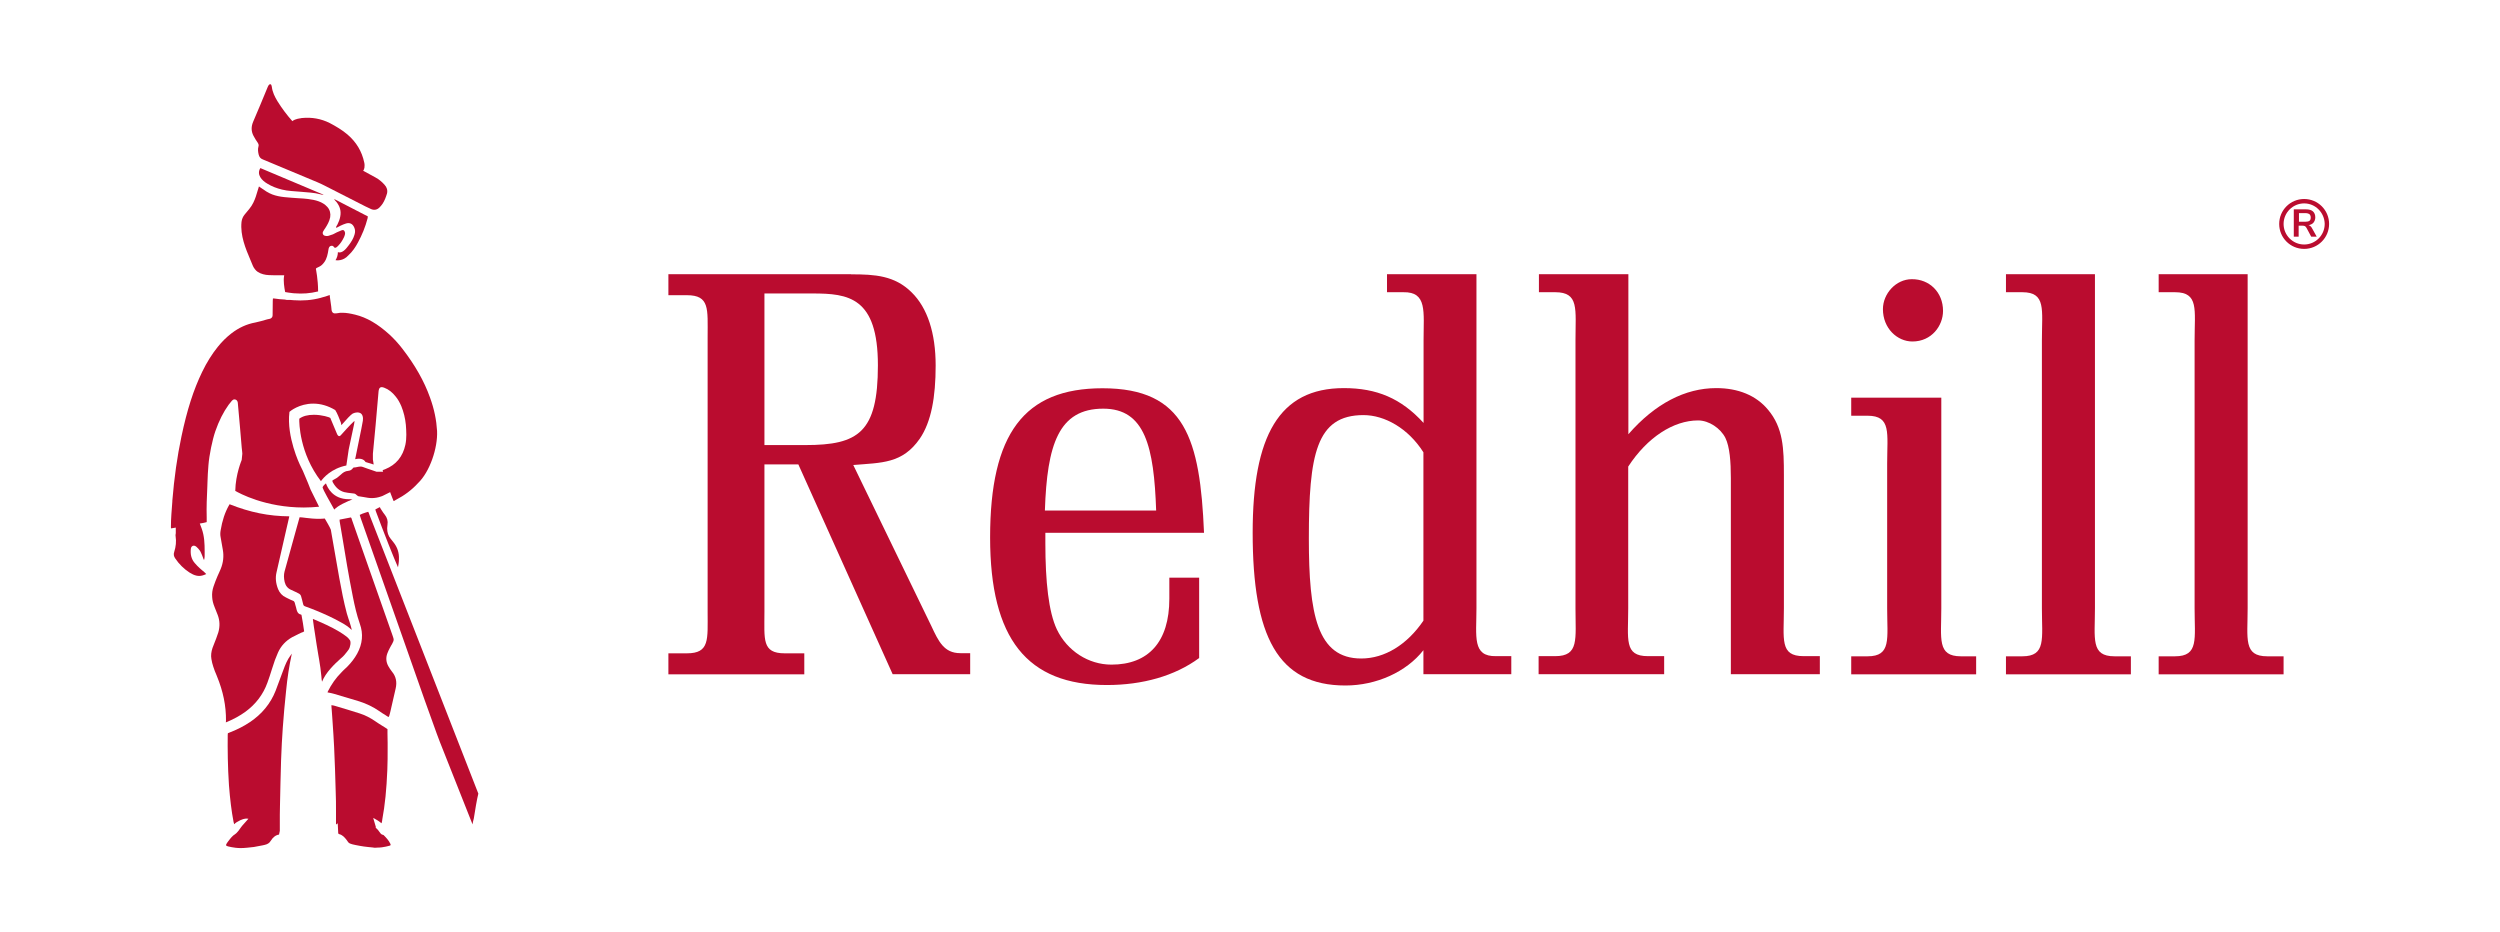
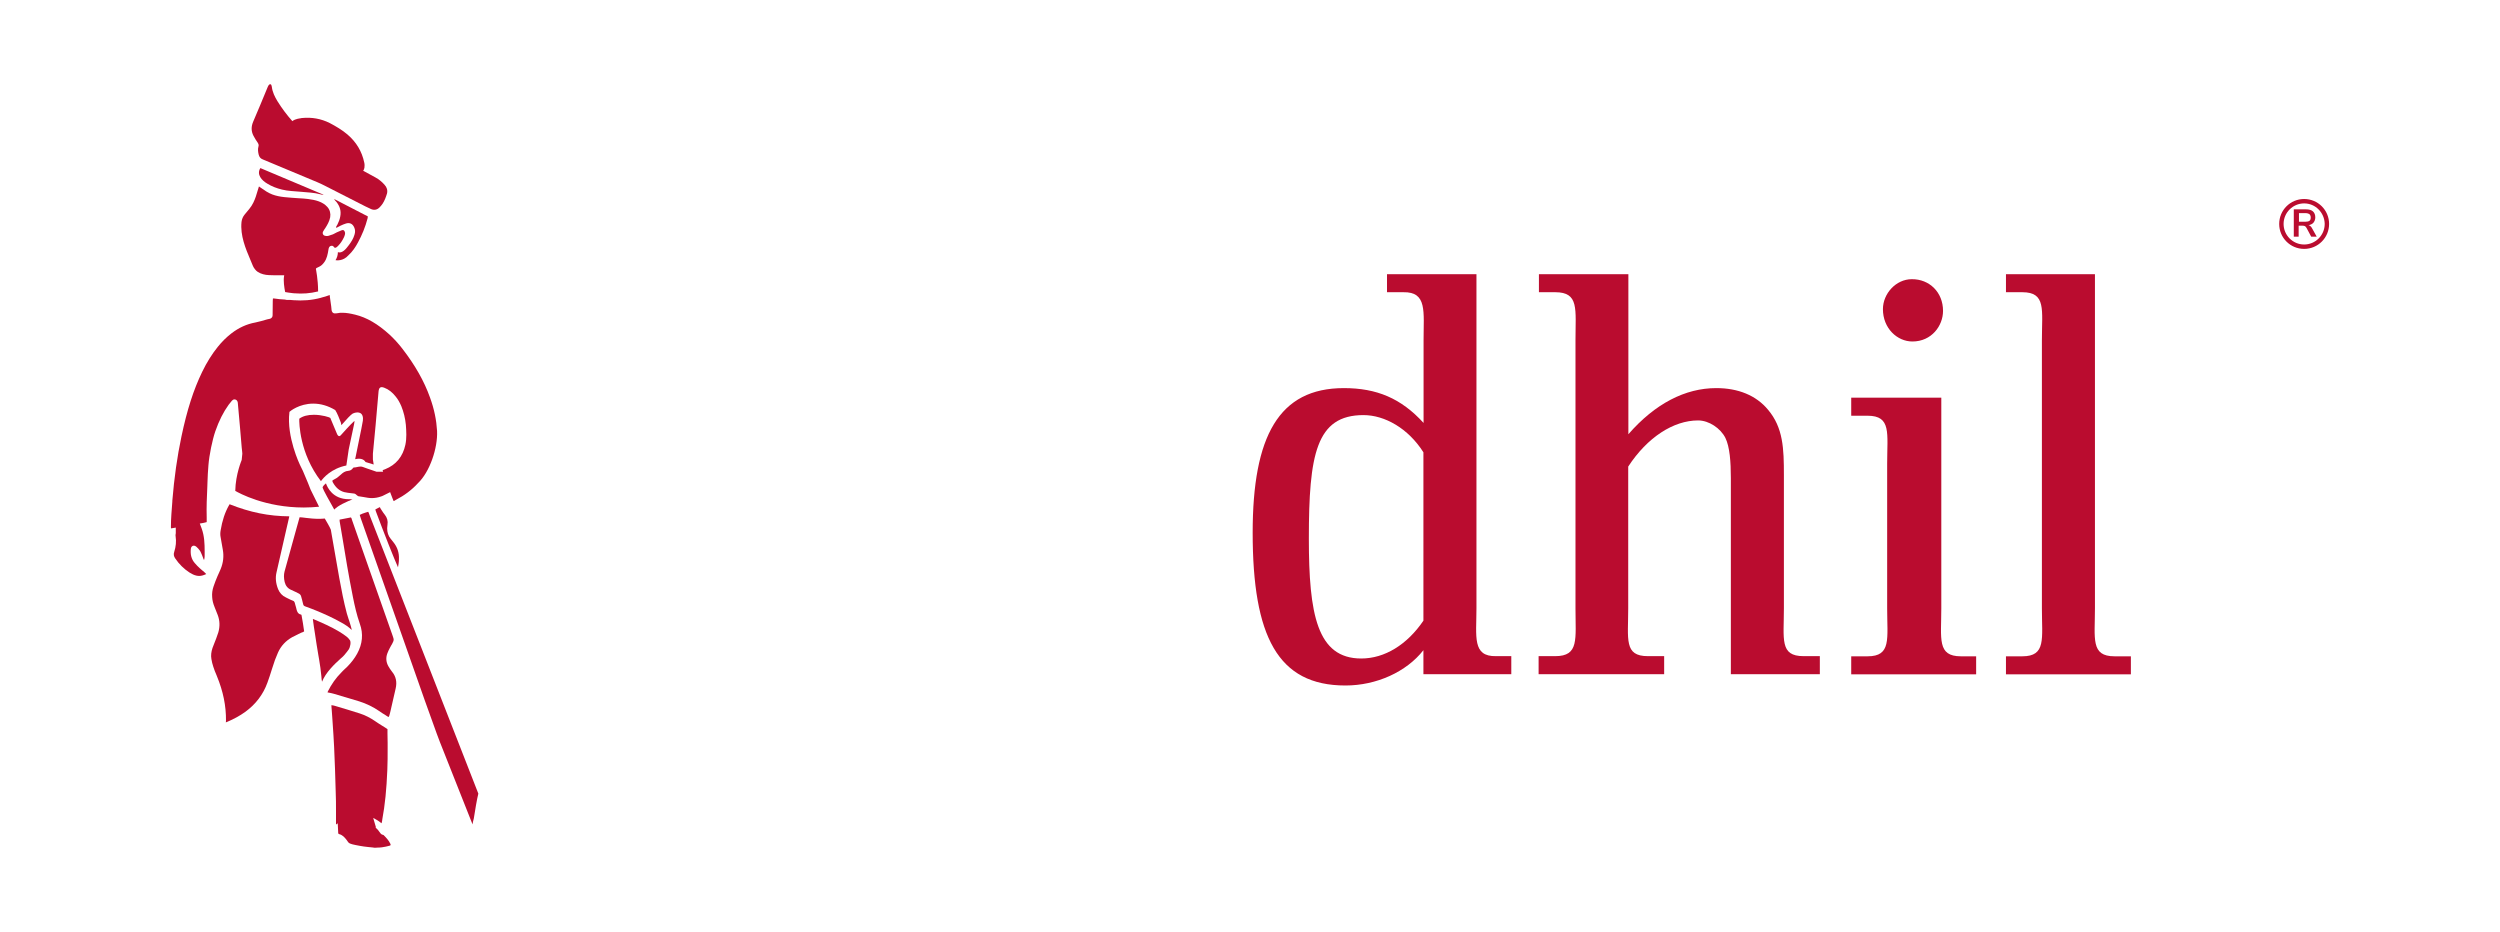
<svg xmlns="http://www.w3.org/2000/svg" version="1.1" id="Layer_1" x="0px" y="0px" viewBox="0 0 1593 594" style="enable-background:new 0 0 1593 594;" xml:space="preserve">
  <style type="text/css">
	.st0{fill:#BA0C2F;}
</style>
  <g>
    <g>
      <g>
        <g>
          <g>
            <path class="st0" d="M144,459.3c0.1-9.5-1.8-18.8-5.8-28.5l-0.2-0.5c-0.8-1.8-1.5-3.6-2.1-5.5c-0.5-1.6-1-3.3-1.2-4.9       c-0.4-2.2-0.1-4.6,0.7-7c0.4-1,0.8-2.1,1.2-3.1c0.3-0.7,1.1-2.8,1.1-2.8c0.5-1.3,1-2.7,1.4-4c1.1-3.8,1-7.6-0.4-11.2       c-0.4-1-1.9-4.8-1.9-4.8c-1-2.4-1.5-4.5-1.6-6.5c-0.2-2.3,0.1-4.6,0.9-6.9c0.7-2.2,1.6-4.3,2.5-6.5c0.3-0.8,0.7-1.5,1-2.2       c0.4-0.8,0.7-1.5,1-2.3c1.7-4.1,2.1-8.2,1.4-12.2c0,0-1.1-6.5-1.4-8c-0.3-1.4-0.3-2.9,0-4.5c1-6.1,2.7-11.4,5.4-16.1       c0.1-0.1,0.3-0.5,0.3-0.5c13.1,5.2,24.9,7.6,38,7.7l0,0.1c0,0.2,0,0.3-0.1,0.6l-2,8.7c-2,8.8-4,17.6-6,26.3       c-0.8,3.4-0.5,6.9,1,10.7c1,2.4,2.6,4.2,5,5.3l1.4,0.7c1,0.5,2,1,3.1,1.4c0.6,0.2,0.9,0.6,1.1,1.2l0.4,1.5c0.3,1,0.6,2,0.8,3       c0.3,1.1,0.8,2.7,2.8,3.1l0.3,0.2c0.6,3.5,1.3,7,1.7,10.5c-0.3,0.3-0.7,0.4-1.1,0.6c-0.2,0.1-0.4,0.2-0.6,0.2l-1.9,0.9       c-1.3,0.6-2.7,1.3-4,2c-4.1,2.3-7.2,5.6-9.1,9.9c-1.3,2.9-2.5,6.1-3.8,10.4c-1,3.2-1.9,6-2.9,8.7c-2.7,7.5-7.4,13.7-14.1,18.6       c-3.5,2.5-7.3,4.6-11.6,6.4c-0.3,0.1-0.5,0.2-0.8,0.3C144,459.8,144,459.6,144,459.3z" />
            <path class="st0" d="M247.6,456.9c-0.3-0.2-0.6-0.3-0.9-0.5l-1.2-0.8c-1.3-0.8-2.5-1.5-3.7-2.4c-3.9-2.7-8.2-4.8-12.9-6.3       c-5.3-1.6-10.7-3.2-16.1-4.8c-1-0.3-2-0.5-3-0.7l-1.1-0.2c0-0.2,0.1-0.3,0.2-0.6c2.3-4.6,5.1-8.6,8.7-12.2c0.6-0.7,1.3-1.3,2-2       l1.6-1.5c2.7-2.7,4.8-5.5,6.4-8.4c3.4-6.2,4-12.6,1.7-19c-2-5.7-3.3-11.5-4.4-17c-2.7-13.5-4.9-26.7-6.7-37.9l-1.7-10       c-0.1-0.4-0.1-0.8-0.1-1.2l0-0.3l7.2-1.4c0.3,0.3,0.5,0.7,0.6,1.3l0.2,0.6c3.5,9.8,6.9,19.6,10.3,29.4l15.6,44.4       c0.8,2.4,0.8,2.4-0.3,4.6c-0.2,0.5-0.5,0.9-0.8,1.4c-0.3,0.5-0.6,1-0.8,1.5c-0.7,1.3-1.2,2.4-1.6,3.5c-1,2.7-0.8,5.4,0.6,8       c0.3,0.6,0.7,1.2,1.1,1.8c0.6,0.8,0.9,1.3,1.3,1.8c2.5,3,3.3,6.6,2.3,10.8c-0.8,3.6-1.7,7.3-2.5,10.9l-0.7,3.1       c-0.3,1.1-0.5,2.3-0.9,3.4C247.8,456.5,247.7,456.7,247.6,456.9z" />
            <path class="st0" d="M224.1,401.4c-1.9-1.9-4.2-3.4-6.4-4.6c-5.4-3.1-11.1-5.6-15.9-7.6c-2.4-1-4.8-1.9-7.3-2.8       c-0.8-0.3-1.1-0.6-1.3-1.3c-0.2-0.9-0.5-1.8-0.7-2.8c-0.2-0.7-0.4-1.5-0.6-2.2c-0.2-0.9-0.8-1.6-1.7-2       c-0.6-0.3-1.2-0.6-1.8-0.9c-0.9-0.4-1.9-0.9-2.8-1.3c-2.2-0.9-3.6-2.6-4.2-5c-0.6-2.5-0.6-4.7-0.1-6.7       c2.4-8.7,5.5-19.7,7.5-27.1c1-3.7,1.8-6.5,2.1-7.5c0,0,0.1,0,0.1,0c1,0,2.3,0.2,3.9,0.4c2.4,0.3,5.4,0.6,8.4,0.6       c1.2,0,2.4-0.1,3.6-0.2l0.1,0.1c3.2,5.4,3.7,6.7,3.8,7l0.9,5.2c1.5,8.6,3,17.1,4.5,25.7c1.4,7.6,2.8,15,4.8,22.5       c0.3,1.1,0.7,2.2,1,3.2c0.2,0.7,0.5,1.4,0.7,2.1c0.5,1.5,0.9,3,1.3,4.5C224.1,401,224.1,401.2,224.1,401.4z" />
            <path class="st0" d="M301.1,525.3c-2.7-6.8-11.9-29.9-16.8-42.4l-1.9-4.8c-1.4-3.5-2.8-7-4.1-10.6c-2.6-7.1-5.1-14.2-7.7-21.4       l-40.6-115.5c-0.2-0.7-0.8-2.5-0.8-2.5c1.1-0.6,2.3-1,3.5-1.4c0.6-0.2,1.2-0.4,1.9-0.6c0.3,0.4,0.4,0.8,0.6,1.3l0.2,0.6       c0,0,69.1,177,69.4,177.7c-0.9,3.5-2.1,10.7-2.9,15.9C301.5,523,301.2,524.3,301.1,525.3z" />
            <path class="st0" d="M205.2,434.4c-0.3-1.1-0.3-2.2-0.4-3.3c-0.3-3.7-0.9-7.5-1.5-11.1l-0.4-2.3c-0.8-4.6-1.5-9.2-2.2-13.9       l-0.7-4.5c-0.2-1.5-0.4-3-0.6-4.4c0-0.2,0-0.3,0-0.5c0.1,0,0.2,0.1,0.3,0.1c5.4,2.3,11.2,4.8,16.5,8c1.7,1,3.4,2.2,4.7,3.2       c0.7,0.5,1.3,1.2,1.8,1.9c1.4,1.2,0.2,5.3-0.4,6.1c-0.9,1.3-1.9,2.5-2.9,3.7c-0.4,0.5-1.2,1.3-2.3,2.2       C213.4,422.9,207.5,428.5,205.2,434.4z" />
            <path class="st0" d="M253.6,361.5c-2.4-5.3-9.1-22.2-14.1-35.7c-0.1-0.3-0.2-0.6-0.3-1l0-0.2c0.7-0.4,1.4-0.8,2.1-1.1l0.9-0.4       c-0.1,0.1-0.1,0.1,0,0.4l0.2,0.4l0.9,1.4c0.6,0.9,1.2,1.9,1.9,2.7c1.5,1.9,2.1,4,1.7,6.4c-0.1,0.7-0.2,1.5-0.2,2.2       c0,2.6,0.7,4.9,2.3,6.8l1.6,2c2.6,3.2,3.8,6.8,3.6,11C254.2,358.2,253.9,359.8,253.6,361.5z" />
            <path class="st0" d="M213,324.7c-3-5.3-7.2-12.8-7.4-13.9c-0.2-0.7,1-1.9,2.1-2.8c0.9,2.6,4.3,10.1,14.6,10.1l0.5,0       c0.6,0,1.2,0.1,1.8,0.1C221.3,319.5,215.3,322.1,213,324.7z" />
            <path class="st0" d="M204.5,306.6c-13.7-17.8-13.9-37.3-13.8-39.8c2.3-1.7,5.4-2.5,9.3-2.5c5.3,0,10,1.6,10.5,2l0.3,0.8       l3.7,8.8c0.3,0.8,0.8,2,1.7,2c0.3,0,0.6-0.2,0.9-0.5c1.4-1.6,6.3-7,8.2-8.7c0.4-0.4,0.6-0.4,0.6-0.4c0,0.1-0.1,1.2-0.3,2.1       l-3.4,16l-1.5,10.2C211,298.6,206,304.5,204.5,306.6z" />
-             <path class="st0" d="M153.3,540.4c-1.1,0-2.1-0.1-3.2-0.2c-1.6-0.2-3.3-0.5-4.9-0.9c-0.3-0.1-0.6-0.2-0.9-0.4l-0.2-0.1       c-0.1-0.7,0.2-1.2,0.6-1.7l0.4-0.6c1-1.3,2-2.7,3.2-3.8c0.4-0.4,0.8-0.7,1.3-1c0.8-0.6,1.5-1.2,2.1-2l0.4-0.5       c0.5-0.7,1.9-2.7,2.2-3l4-4.5c0,0-1.2-0.1-1.2-0.1c-0.9,0-2.9,0.2-6.1,2.2c-0.3,0.2-0.7,0.4-1,0.7l-0.8,0.7l0,0       c-0.1-0.6-0.3-1.1-0.4-1.6c-1.3-6.8-2.2-14.2-2.9-23.2c-0.8-11.8-0.9-23.4-0.8-32.1c0-0.3,0.1-1.1,0.1-1.1l0.3-0.1       c0.4-0.2,0.8-0.4,1.2-0.5c4.9-1.9,9-4.1,12.6-6.5c7.6-5.1,13.1-11.8,16.3-19.9c1.1-2.8,2.1-5.6,3.1-8.3l1-2.7       c1.1-3.1,2.3-6.4,4-9.4c0.6-1,1.3-1.9,1.9-2.8l0.4-0.5c0,0.1,0,0.2-0.1,0.3c-1.6,7.4-2.8,15-3.6,23.4       c-0.8,7.9-1.6,15.7-2.1,23.4c-0.5,6.5-0.8,13.3-1.1,20.9c-0.3,9.6-0.5,19.3-0.7,28.9l-0.1,5.6c0,1.3,0,2.7,0,4.1v6.3l-0.5,2.4       c-2.1,0.3-3.9,1.7-5.3,4c-0.8,1.4-2.1,2.2-4,2.6l-1.4,0.3c-1.8,0.4-3.5,0.7-5.3,1C158.9,540,156.1,540.4,153.3,540.4z" />
            <path class="st0" d="M237.4,540c-1.7-0.2-3.6-0.3-5.5-0.6c-1.7-0.2-3.4-0.6-5.1-0.9l-1.4-0.3c-0.6-0.1-1.2-0.3-1.8-0.5       c-1-0.3-1.5-0.7-1.9-1.3c-0.3-0.5-0.6-0.9-1-1.4c-1.2-1.5-2.5-3-4.6-3.5c-0.2,0-0.4-0.2-0.5-0.4c-0.1-0.1-0.2-0.4-0.1-0.6       l-0.3-5.9c0,0-1,0.8-1.1,0.8c0-0.2,0-0.5,0-0.9c0-0.2,0-0.4,0-0.6l0-6.9c0-4.3,0-8.5-0.2-12.8c-0.2-9.4-0.6-18.8-1-28.2       c-0.2-4.9-0.6-9.9-0.9-14.8l-0.4-5.8c-0.1-0.9-0.1-1.8-0.2-2.7c-0.1-0.8-0.2-1.7-0.2-2.5c0-0.3,0-0.6,0-0.9l0.4,0.1       c0.7,0.1,1.3,0.2,1.9,0.4c5.3,1.6,10.5,3.1,15.7,4.8c3.4,1.1,6.6,2.7,9.8,4.9c1.4,1,2.9,1.9,4.3,2.8l2.1,1.3l1.5,1l0,2.7       c0,2.1,0.1,4.1,0.1,6.1l0,3.4c0,4.6,0,9.2-0.2,13.8c-0.5,12.4-1.5,22.4-3.2,31.5l-0.1,0.8c-0.1,0.6-0.2,1.2-0.4,1.7l-0.9-0.7       c-0.9-0.7-1.9-1.4-3.1-2l-1.3-0.7l1.7,5.8l-0.2,0.2l0.4,0.5c0.9,0.8,1.5,1.5,2,2.3c0.6,0.8,1.1,1.8,2.4,2       c0.2,0,0.3,0.1,0.4,0.2c1.6,1.6,3.2,3.3,4.2,5.4c0.3,0.6,0.2,0.8,0.2,0.9c-0.1,0.1-0.3,0.3-0.7,0.4c-1.5,0.4-3.1,0.8-4.8,1       c-0.9,0.1-1.8,0.2-2.9,0.2l-1.8,0.1L237.4,540z" />
            <path class="st0" d="M219.3,147c-0.2-0.3-0.5-0.4-0.8-0.4c-0.4,0-0.8,0.1-1.2,0.3c-1.8,0.7-3.5,1.5-5.1,2.4c-1,0.4-2,0.7-3,1       c-0.3,0.1-0.5,0.1-0.8,0.1c-0.4,0-0.7,0-1-0.1c-0.8-0.1-1.4-0.5-1.6-1.1c-0.3-0.6-0.2-1.2,0.2-1.9c0.3-0.4,0.5-0.9,0.8-1.3       l0.5-0.7c1.2-1.9,2.6-4.2,3.1-6.9c0.4-2.3-0.2-4.7-1.7-6.4c-3.1-3.6-7.9-4.6-12.4-5.2c-1-0.1-2-0.2-3-0.3l-3.3-0.2       c-2.9-0.2-5.9-0.4-8.8-0.7c-2.8-0.3-5.3-0.8-7.7-1.7c-2.7-1-5.1-2.7-7.5-4.4l-1-0.7c-0.1,0.4-0.2,0.8-0.4,1.3       c-0.5,1.8-1.2,4-1.6,5.2c-0.8,2.3-2,5.3-4.2,7.9l-2.9,3.5c-1.1,1.3-1.8,3-2,4.7c-0.9,8.7,2.6,17,5.7,24.3       c0.5,1.2,1,2.4,1.5,3.6c0.5,1.3,1.9,3.2,3.2,4c2.1,1.3,4.5,1.9,7.1,2c2.1,0.1,4.1,0.1,6.2,0.1l3.5,0L181,176       c-0.5,3,0.1,7,0.7,10.1c1.6,0.3,3.2,0.5,4.8,0.7c0.4,0,0.7,0.1,1.1,0.1c0.1,0,0.1,0,0.2,0c4.8,0.4,9.7,0.1,14.9-1.2       c0-7.8-1.4-14.1-1.4-14.3c0-0.5,0.4-0.7,2-1.4c1.3-0.6,2.3-1.5,3.3-2.9c1.7-2.3,2.2-5,2.7-8.1c0.1-0.8,0.4-2.4,2.2-2.4h0.1       c0.7,0.1,1,0.6,1.3,0.9c0.2,0.3,0.3,0.4,0.6,0.4h0.1c0.7-0.1,1.5-0.8,1.9-1.3c1.5-1.5,2.8-3.5,3.8-5.7c0.4-0.9,0.6-1.7,0.6-2.4       C219.8,147.9,219.6,147.3,219.3,147z" />
            <path class="st0" d="M278.5,274.6c-0.4-6.9-1.8-13.9-4.5-21.3c-3.7-10.4-9.5-20.6-17.6-31.1c-2.7-3.5-5.4-6.4-8.2-9       c-7.5-6.8-14.5-10.9-21.9-12.7c-3.3-0.8-5.7-1.2-8.1-1.2c-0.5,0-0.9,0-1.4,0c-0.4,0-0.9,0.1-1.3,0.2c-0.7,0.1-1.3,0.2-2.2,0.2       h0c-0.8,0-1.5-0.5-1.8-1.3c-0.2-0.5-0.3-1-0.3-1.6c-0.1-1.1-0.2-2.2-0.4-3.3l-0.6-4.3c-0.1-0.5-0.1-0.8-0.1-1.2l-0.6,0.2       c-1.5,0.6-3,1-4.6,1.4c-0.1,0-0.1,0.1-0.2,0.1c-6.2,1.7-11.9,2-17.6,1.6c-1.5-0.1-2.9-0.3-4.3-0.2c-0.4,0-0.7,0-1-0.2       c-2.6-0.1-5-0.4-7.1-0.7l-0.8,0l0,0.1c0,0.4-0.1,0.9-0.1,1.3l-0.1,9.2c0,0.9-0.3,2-2,2.4c-0.2,0.1-0.9,0.2-1,0.2l-0.8,0.2       c-2.3,0.7-4.8,1.4-7.2,1.9c-5.5,1-10.5,3.3-15.2,6.9c-3.1,2.4-6,5.2-8.8,8.7c-3.6,4.5-6.9,9.7-9.9,15.9       c-5.5,11.4-9.6,24.1-13.2,41.2c-2.7,12.8-4.6,26.2-5.8,40.9l0,0.5c-0.2,2.7-0.4,5.4-0.6,8.1c-0.2,2.8-0.3,5.5-0.3,8.3       c0,0.2,0.1,0.4,0.1,0.7l3-0.5l0,3.6l-0.1,0.6c-0.1,0.6-0.1,0.7,0,1.4c0.5,3.2,0.2,6.5-0.9,9.9c-0.5,1.5-0.3,2.8,0.7,4.2       c2.4,3.6,5.5,6.6,9,8.9c1.6,1,3,1.7,4.5,2c0.6,0.1,1.1,0.2,1.7,0.2c1.4,0,2.8-0.4,4.5-1.2l-0.1-0.1c-0.4-0.4-0.7-0.8-1.1-1.1       c-0.4-0.4-0.8-0.8-1.3-1.1c-0.5-0.5-1.1-0.9-1.6-1.4c-1.1-1-2.2-2.1-3.2-3.3c-2.1-2.4-2.9-5.4-2.5-9.1c0.1-1.2,0.9-2,1.9-2       c0.5,0,1,0.2,1.5,0.6c0.9,0.8,1.7,1.6,2.3,2.5c0.6,0.8,0.9,1.8,1.5,3.1c0.2,0.5,0.4,1.1,0.6,1.6c0.1,0.4,0.3,0.8,0.6,1.4       c0.5-1.5,0.4-3.2,0.4-4.9l0-0.6c0-5.2-0.2-9.9-1.9-14.6l-1.2-3.2l0.7-0.1c1.2-0.2,2.4-0.4,3.7-0.8l0-0.7c0-0.8,0-1.5,0-2.3       c-0.2-6.6,0.1-13.2,0.4-19.6l0.1-2.9c0.1-3.6,0.3-7.1,0.6-10.7c0.5-6.5,2.5-16.2,4.4-21.7c2.3-6.6,5.1-12.2,8.5-16.9       c0.7-0.9,1.4-1.8,2.1-2.6c0.5-0.5,1-0.8,1.6-0.8l0.5,0.1l0.1,0c0.6,0.2,1.3,0.7,1.5,1.9c0,0,1.1,12,1.4,15.6l1.1,13       c0.1,0.9,0.2,1.9,0.3,2.8l0.1,1.2l-0.4,4c0,0.1-3.9,9-4.1,19.7c2.4,1.4,19,10.6,43.7,10.6c3.2,0,6.5-0.2,9.7-0.5l-5.4-10.9       c0-0.1-2.8-7.2-4.9-11.9l-1.9-3.9c-0.1-0.2-8.6-17.9-6.7-33.5l0-0.2l0.2-0.2c0.2-0.2,6-5.1,15-5.1c4.6,0,9.3,1.3,14,4.1       c1.3,2,2.6,5.4,3.6,8l0.3,1.6l0.4-0.4c2.7-3.1,5.6-6.3,6.9-7c0.9-0.4,1.9-0.7,2.8-0.7c0.6,0,1.2,0.1,1.7,0.3       c1.8,0.7,2.2,3,1.9,5c-0.3,2.2-1.4,7.2-2.4,12.2c-1.1,5.3-2.2,10.7-2.5,12.3c0.9-0.2,1.7-0.3,2.4-0.3c2.7,0,3.9,1.5,4.2,2.1       l5.2,1.6l-0.5-3.2l0-3.7c0.1-0.6,1.2-12.3,1.7-17.9l1.9-21.7c0.1-0.9,0.3-2.8,2-2.8c0.5,0,1,0.1,1.7,0.4c2.7,1,5.1,2.9,7.3,5.7       c1.4,1.7,2.5,3.7,3.5,6c1.5,3.7,2.5,7.7,2.9,11.9c0.3,4.1,0.6,8.4-0.3,12.7c-1.6,7.5-5.9,12.8-12.9,15.6l-1.6,0.6l0.3,1l-4.2,0       l-2.6-0.9c-2-0.7-4-1.3-6-2.1c-0.5-0.2-1-0.3-1.6-0.3c-0.8,0-1.7,0.2-2.6,0.4l-0.5,0.1c-0.4,0.1-0.8,0.1-1,0.1       c-0.4,0-0.4,0-0.7,0.4c-0.8,1-1.6,1.6-2.8,1.7c-2.4,0.2-3.6,1.2-5.1,2.6c-0.7,0.6-1.4,1.2-2.3,1.9c-0.4,0.3-0.9,0.5-1.4,0.8       c-1.2,0.6-1.7,0.9-1.5,1.3c0.1,0.4,0.2,0.7,0.4,1c1.9,3.3,4.2,5.2,7.2,6c1.5,0.4,3.1,0.5,4.6,0.7l1.6,0.2       c0.7,0.1,1.2,0.5,1.7,1c0.4,0.3,0.7,0.6,1,0.7c1.1,0.2,2.1,0.3,3.2,0.5c1,0.2,1.9,0.3,2.9,0.5c0.8,0.1,1.6,0.2,2.4,0.2       c2,0,4-0.3,6.2-1.1c0.5-0.1,0.9-0.4,1.4-0.6l4.2-2.1l0.2,0.6c0.9,2.5,1.7,4.3,2,5.1c0.3-0.1,0.7-0.2,1-0.5l0.5-0.3       c5.4-2.8,10.1-6.3,14-10.6C273.8,300.8,279,285.6,278.5,274.6z" />
          </g>
          <path class="st0" d="M215,143.1c0.8-1.6,1.5-3.3,1.8-5.1c0.7-3.5-0.2-6.5-2.4-9.3c-0.4-0.5-0.9-1-1.4-1.5c0-0.1,0.1-0.2,0.1-0.2      c0,0,0.1,0,0.2,0c7,3.6,14,7.2,21.1,10.9c-0.1,0.4-0.1,0.9-0.2,1.3c-1.4,5.4-3.5,10.5-6.1,15.3c-1.6,3-3.5,5.8-6,8.1      c-3.6,4.1-7.9,3.2-8.3,3.2c1-1.6,1.5-3.4,1.5-5.1c2.8,0.9,5.2-2.1,6.9-4.4c1.6-2.1,3-4.3,3.7-6.8c0.5-1.6,0.5-3.1-0.2-4.6      c-1-2.3-2.8-3.2-5.2-2.5c-1.2,0.3-2.3,0.9-3.5,1.4c-0.8,0.4-1.5,0.8-2.3,1.2C214.2,145.3,213.6,145.1,215,143.1z" />
          <path class="st0" d="M245,117.7c-1.6-1.8-3.5-3.4-5.7-4.6c-2.7-1.4-5.3-2.9-7.9-4.3c0.1-0.1,1-1.2,0.9-3.4c0-0.1,0-0.1,0-0.2      c0,0,0-0.1,0-0.1c0-0.5-0.1-1-0.2-1.5c-1.5-7.2-5.1-13.1-10.7-17.9c-3.4-2.9-7.3-5.2-11.3-7.3c-5.6-2.8-11.5-3.8-17.6-3.2      c-0.4,0-0.8,0.1-1.1,0.2l0,0c0,0-3.4,0.3-5.1,1.8c-3.5-3.9-6.7-8.2-9.5-12.7c-1.7-2.8-3.2-5.8-3.6-9.2c-0.1-0.5-0.2-0.9-0.4-1.3      c-0.2-0.3-1.2-1-2.2,1.4c-3.1,7.4-6.1,14.9-9.3,22.2c-1.3,3.1-1.3,6,0.2,8.9c0.8,1.5,1.7,3,2.7,4.4c0.5,0.8,0.8,1.5,0.5,2.4      c-0.5,1.7-0.3,3.4,0.1,5.1c0.4,1.6,1.1,2.6,2.7,3.2c11.6,4.8,23.1,9.6,34.7,14.5c1.6,0.7,3.2,1.4,4.7,2.2      c8.6,4.4,17.2,8.8,25.9,13.2c1.2,0.6,2.4,1.1,3.6,1.7c2,0.9,3.9,0.5,5.4-1c0.7-0.7,1.4-1.5,2-2.4c1.3-2,2.1-4.2,2.8-6.5      C247.1,121.2,246.5,119.3,245,117.7z" />
          <path class="st0" d="M165.9,107.1L206,124c0,0,0.6,0.5-1.9-0.2c-4-1.1-8.2-1.2-12.4-1.6c-4-0.4-8-0.4-12-1.4      c-3.3-0.8-6.5-2-9.4-3.8C166.9,115,163.3,111.3,165.9,107.1z" />
        </g>
      </g>
    </g>
    <g>
-       <path class="st0" d="M542.3,174.8c15.3,0,27.8,0.8,38.6,11.5c10.1,9.9,15.3,26,15.3,46.6c0,20.2-2.8,35.9-10.1,46.6    c-11.1,16-24.3,15.3-42.4,16.8L593.5,399c4.5,9.6,8,17.2,18.4,17.2h6.3v13.4h-49.4l-60.1-133.7h-21.6v94    c0,17.6-1.7,26.4,12.9,26.4h12.5v13.4h-86.6v-13.4h11.8c14.6,0,13.2-8.8,13.2-26.4V214.5c0-17.6,1.4-26.4-13.2-26.4h-11.8v-13.4    H542.3z M487.1,283.6h26.1c33.7,0,46.2-8,46.2-50.8c0-43.5-18.8-45.8-41.7-45.8h-30.6V283.6z" />
-       <path class="st0" d="M764.1,368.1v51.2c-15.6,11.5-36.2,17.2-58.8,17.2c-50.8,0-74.4-29.4-74.4-94c0-66.1,21.6-95.1,71.6-95.1    c52.8,0,62.2,32.5,64.7,92.1H666.1v6.5c0,24.8,2.1,43.9,7.3,55c6.6,13.8,20.2,22.5,34.8,22.5c23.6,0,36.9-14.5,36.9-42v-13.4    H764.1z M736.7,325.3c-1.4-40.5-7-64.9-33.7-64.9c-28.5,0-35.8,22.9-37.2,64.9H736.7z" />
      <path class="st0" d="M907,414.3c-10.8,13.8-29.9,22.5-49.7,22.5c-43.1,0-59.1-31.3-59.1-97.4c0-61.5,16.7-92.1,58.1-92.1    c20.9,0,36.5,6.5,50.8,22.2v-52.7c0-18.3,2.4-30.9-12.9-30.6h-10.4v-11.5h57v212.8c0,18.3-2.8,30.9,12.5,30.6h9.7v11.5h-56V414.3z     M907,288.2c-9.7-15.3-24.7-23.7-38.2-23.7c-30.2,0-34.8,25.2-34.8,78.7c0,48.1,5.2,76.4,33.4,76.4c14.9,0,29.2-8.8,39.6-24.1    V288.2z" />
      <path class="st0" d="M1102.9,429.6V304.6c0-10.3-0.7-19.9-3.5-25.6c-3.1-6.1-10.4-11.1-17.4-11.1c-15.6,0-32.3,10.7-44.5,29.4    v90.2c0,19.9-2.8,30.6,12.5,30.6h10.4v11.5h-80v-11.5H991c15.3,0,12.9-10.7,12.9-30.6V216.8c0-19.9,2.4-30.6-12.9-30.6h-10.4    v-11.5h57v102c17-19.5,36.2-29.4,56-29.4c13.9,0,25.4,4.6,33,13.8c9.7,11.5,10.1,24.8,10.1,41.6v84.8c0,19.9-2.8,30.6,12.5,30.6    h10.4v11.5H1102.9z" />
      <path class="st0" d="M1237,253.5v134.1c0,19.5-2.8,30.6,12.5,30.6h9.7v11.5h-79.6v-11.5h10.4c15.3,0,12.5-11.1,12.5-30.6v-92.1    c0-19.5,2.8-30.6-12.5-30.6h-10.4v-11.5H1237z M1238.1,198.1c0,9.5-7.3,19.5-19.5,19.5c-9.7,0-18.8-8.4-18.8-20.6    c0-9.9,8.3-19.1,18.4-19.1C1229.4,177.8,1238.1,186.2,1238.1,198.1z" />
      <path class="st0" d="M1334.9,174.8v212.8c0,19.5-2.8,30.6,12.5,30.6h10.4v11.5h-79.6v-11.5h10.4c15.3,0,12.5-11.1,12.5-30.6V216.8    c0-19.5,2.8-30.6-12.5-30.6h-10.4v-11.5H1334.9z" />
-       <path class="st0" d="M1432.2,174.8v212.8c0,19.5-2.8,30.6,12.5,30.6h10.4v11.5h-79.6v-11.5h10.4c15.3,0,12.5-11.1,12.5-30.6V216.8    c0-19.5,2.8-30.6-12.5-30.6h-10.4v-11.5H1432.2z" />
    </g>
    <g>
      <g>
        <path class="st0" d="M1476.2,150.8h-3.5l-3-5.6c-0.3-0.5-0.6-0.9-1-1.1c-0.4-0.2-0.9-0.3-1.6-0.3h-2.4v7h-3.1v-17.4h7.7     c2,0,3.5,0.4,4.5,1.3c1,0.9,1.5,2.2,1.5,3.8c0,1.3-0.4,2.4-1.1,3.3c-0.7,0.9-1.8,1.4-3.2,1.7c0.9,0.2,1.7,0.9,2.2,1.9     L1476.2,150.8z M1471.6,140.7c0.6-0.5,0.8-1.1,0.8-2.1c0-1-0.3-1.6-0.8-2.1c-0.6-0.4-1.4-0.7-2.6-0.7h-4.1v5.5h4.1     C1470.1,141.3,1471,141.1,1471.6,140.7z" />
      </g>
      <path class="st0" d="M1468.2,158.6c-8.8,0-15.9-7.1-15.9-15.9c0-8.8,7.1-15.9,15.9-15.9c8.8,0,15.9,7.1,15.9,15.9    C1484.1,151.5,1477,158.6,1468.2,158.6z M1468.2,129.6c-7.2,0-13.1,5.9-13.1,13.1c0,7.2,5.9,13.1,13.1,13.1    c7.2,0,13.1-5.9,13.1-13.1C1481.2,135.5,1475.4,129.6,1468.2,129.6z" />
    </g>
  </g>
</svg>